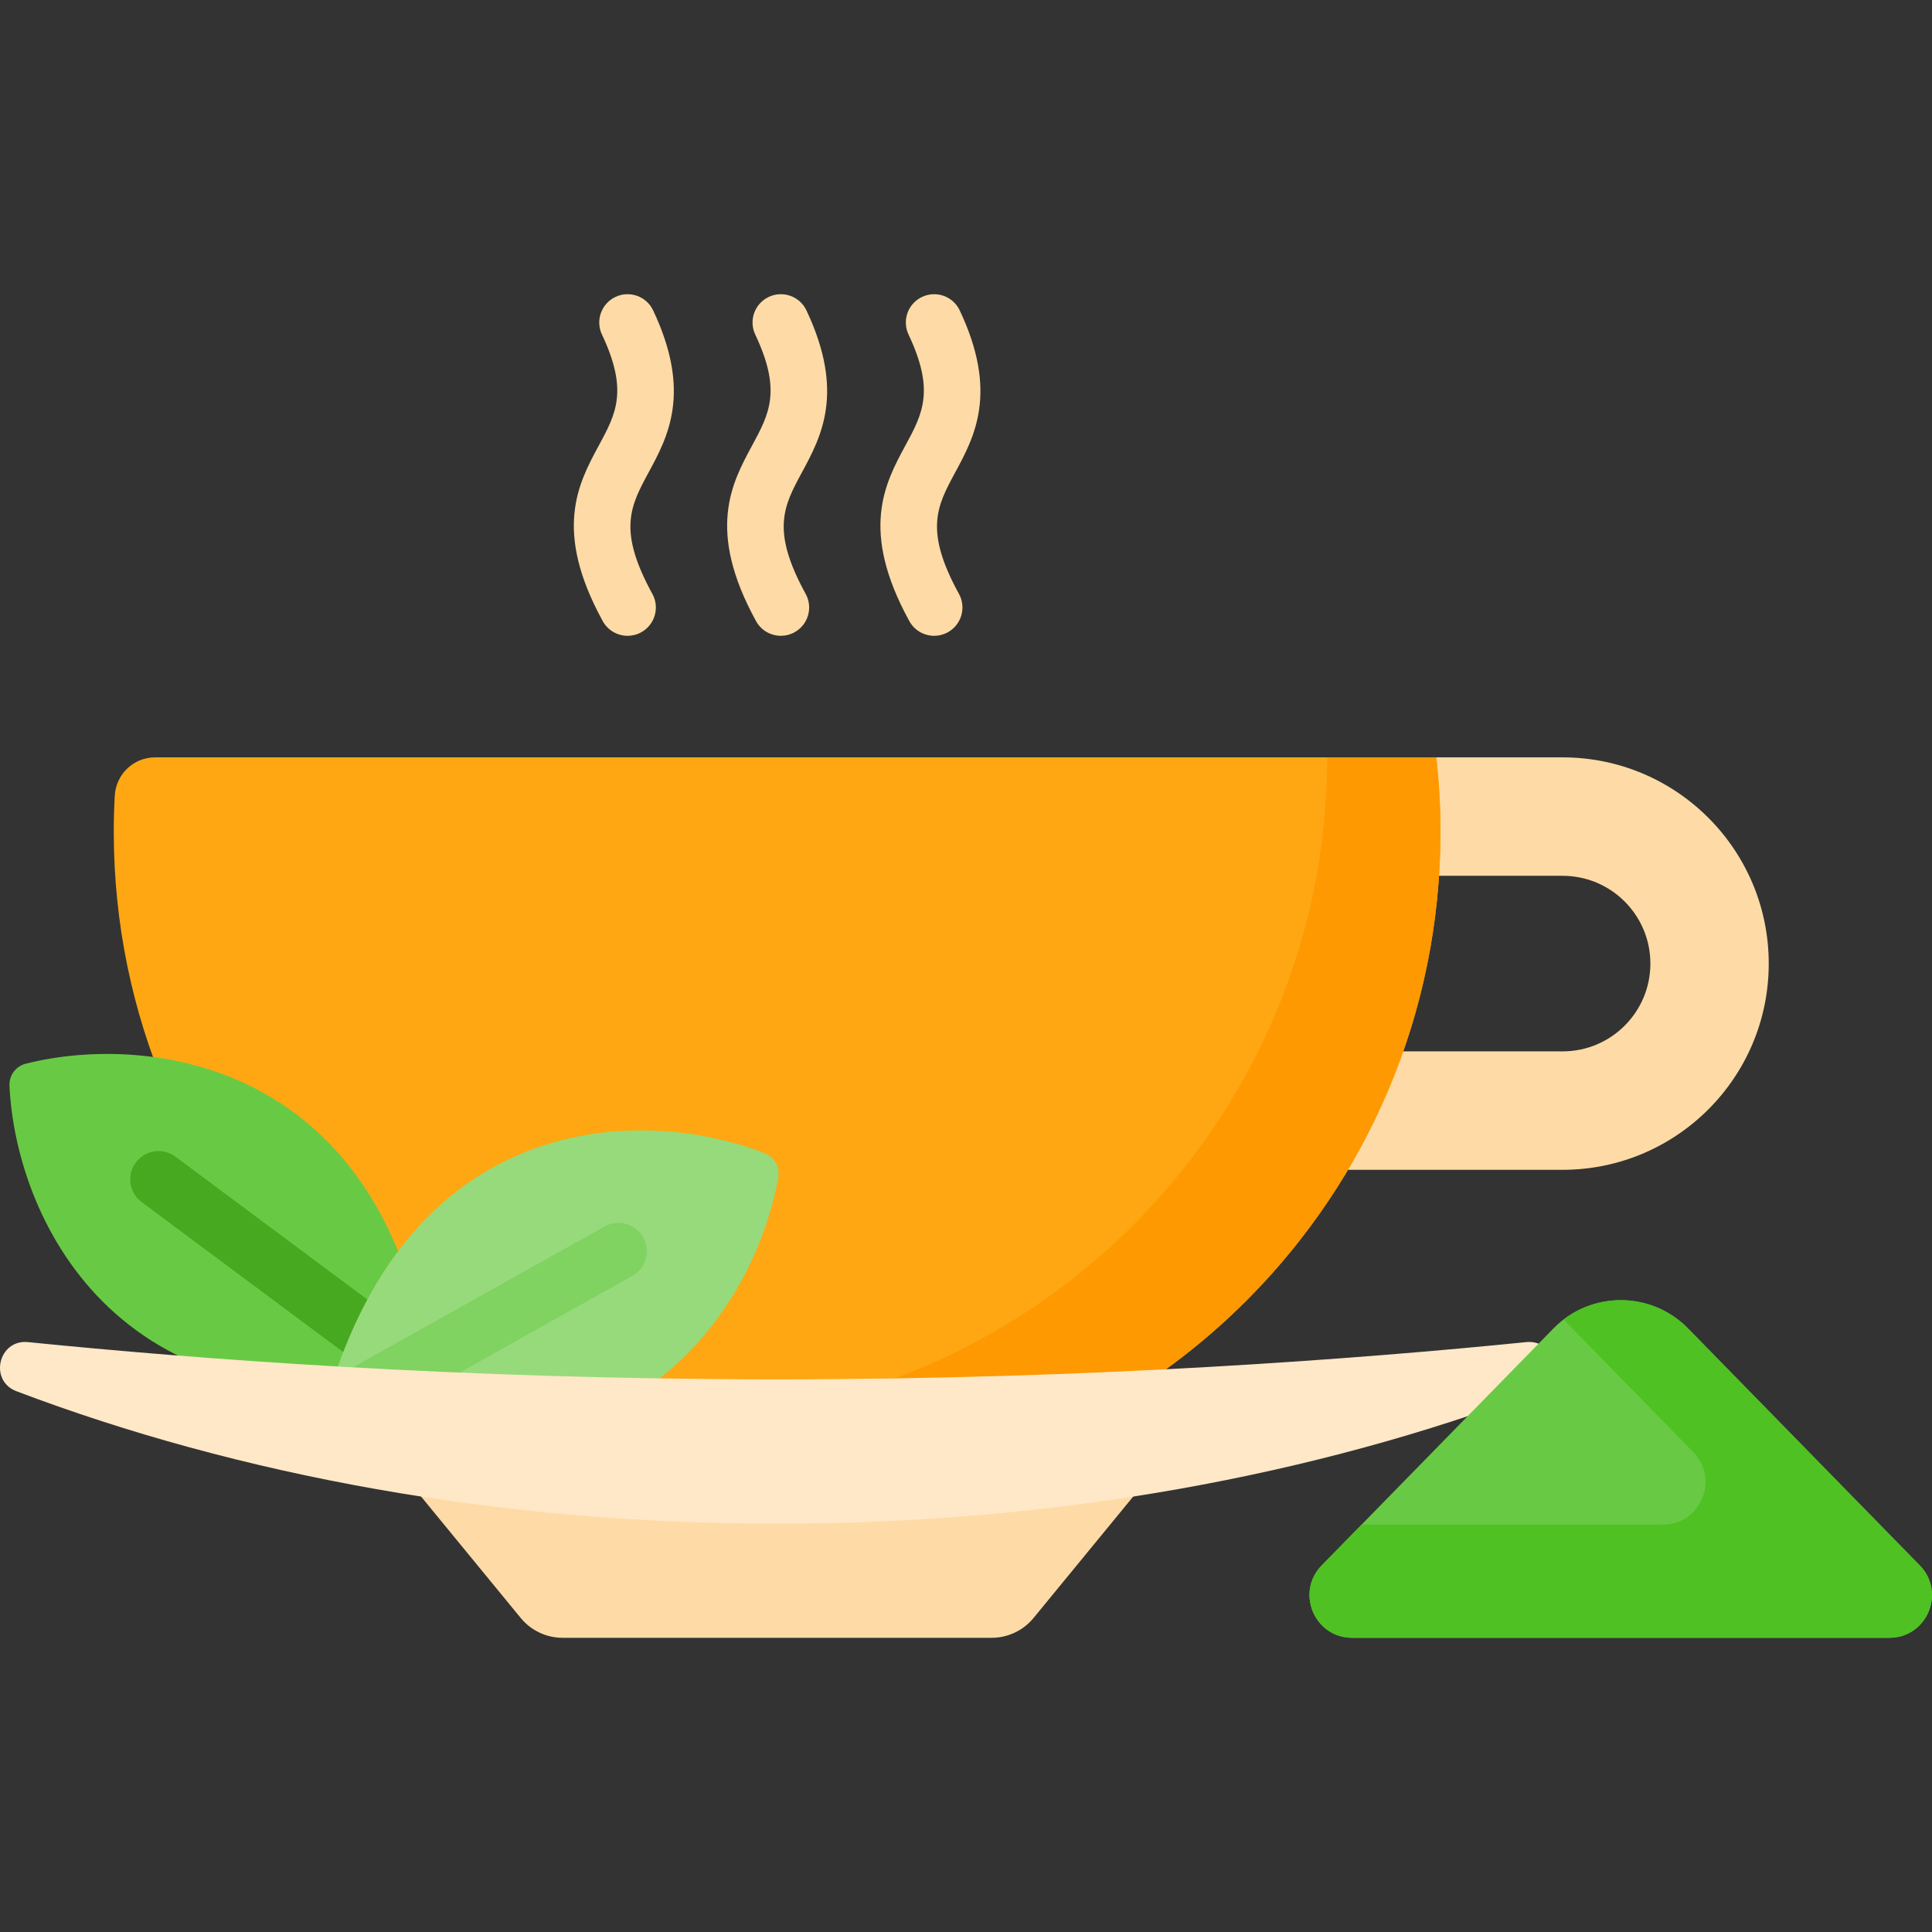
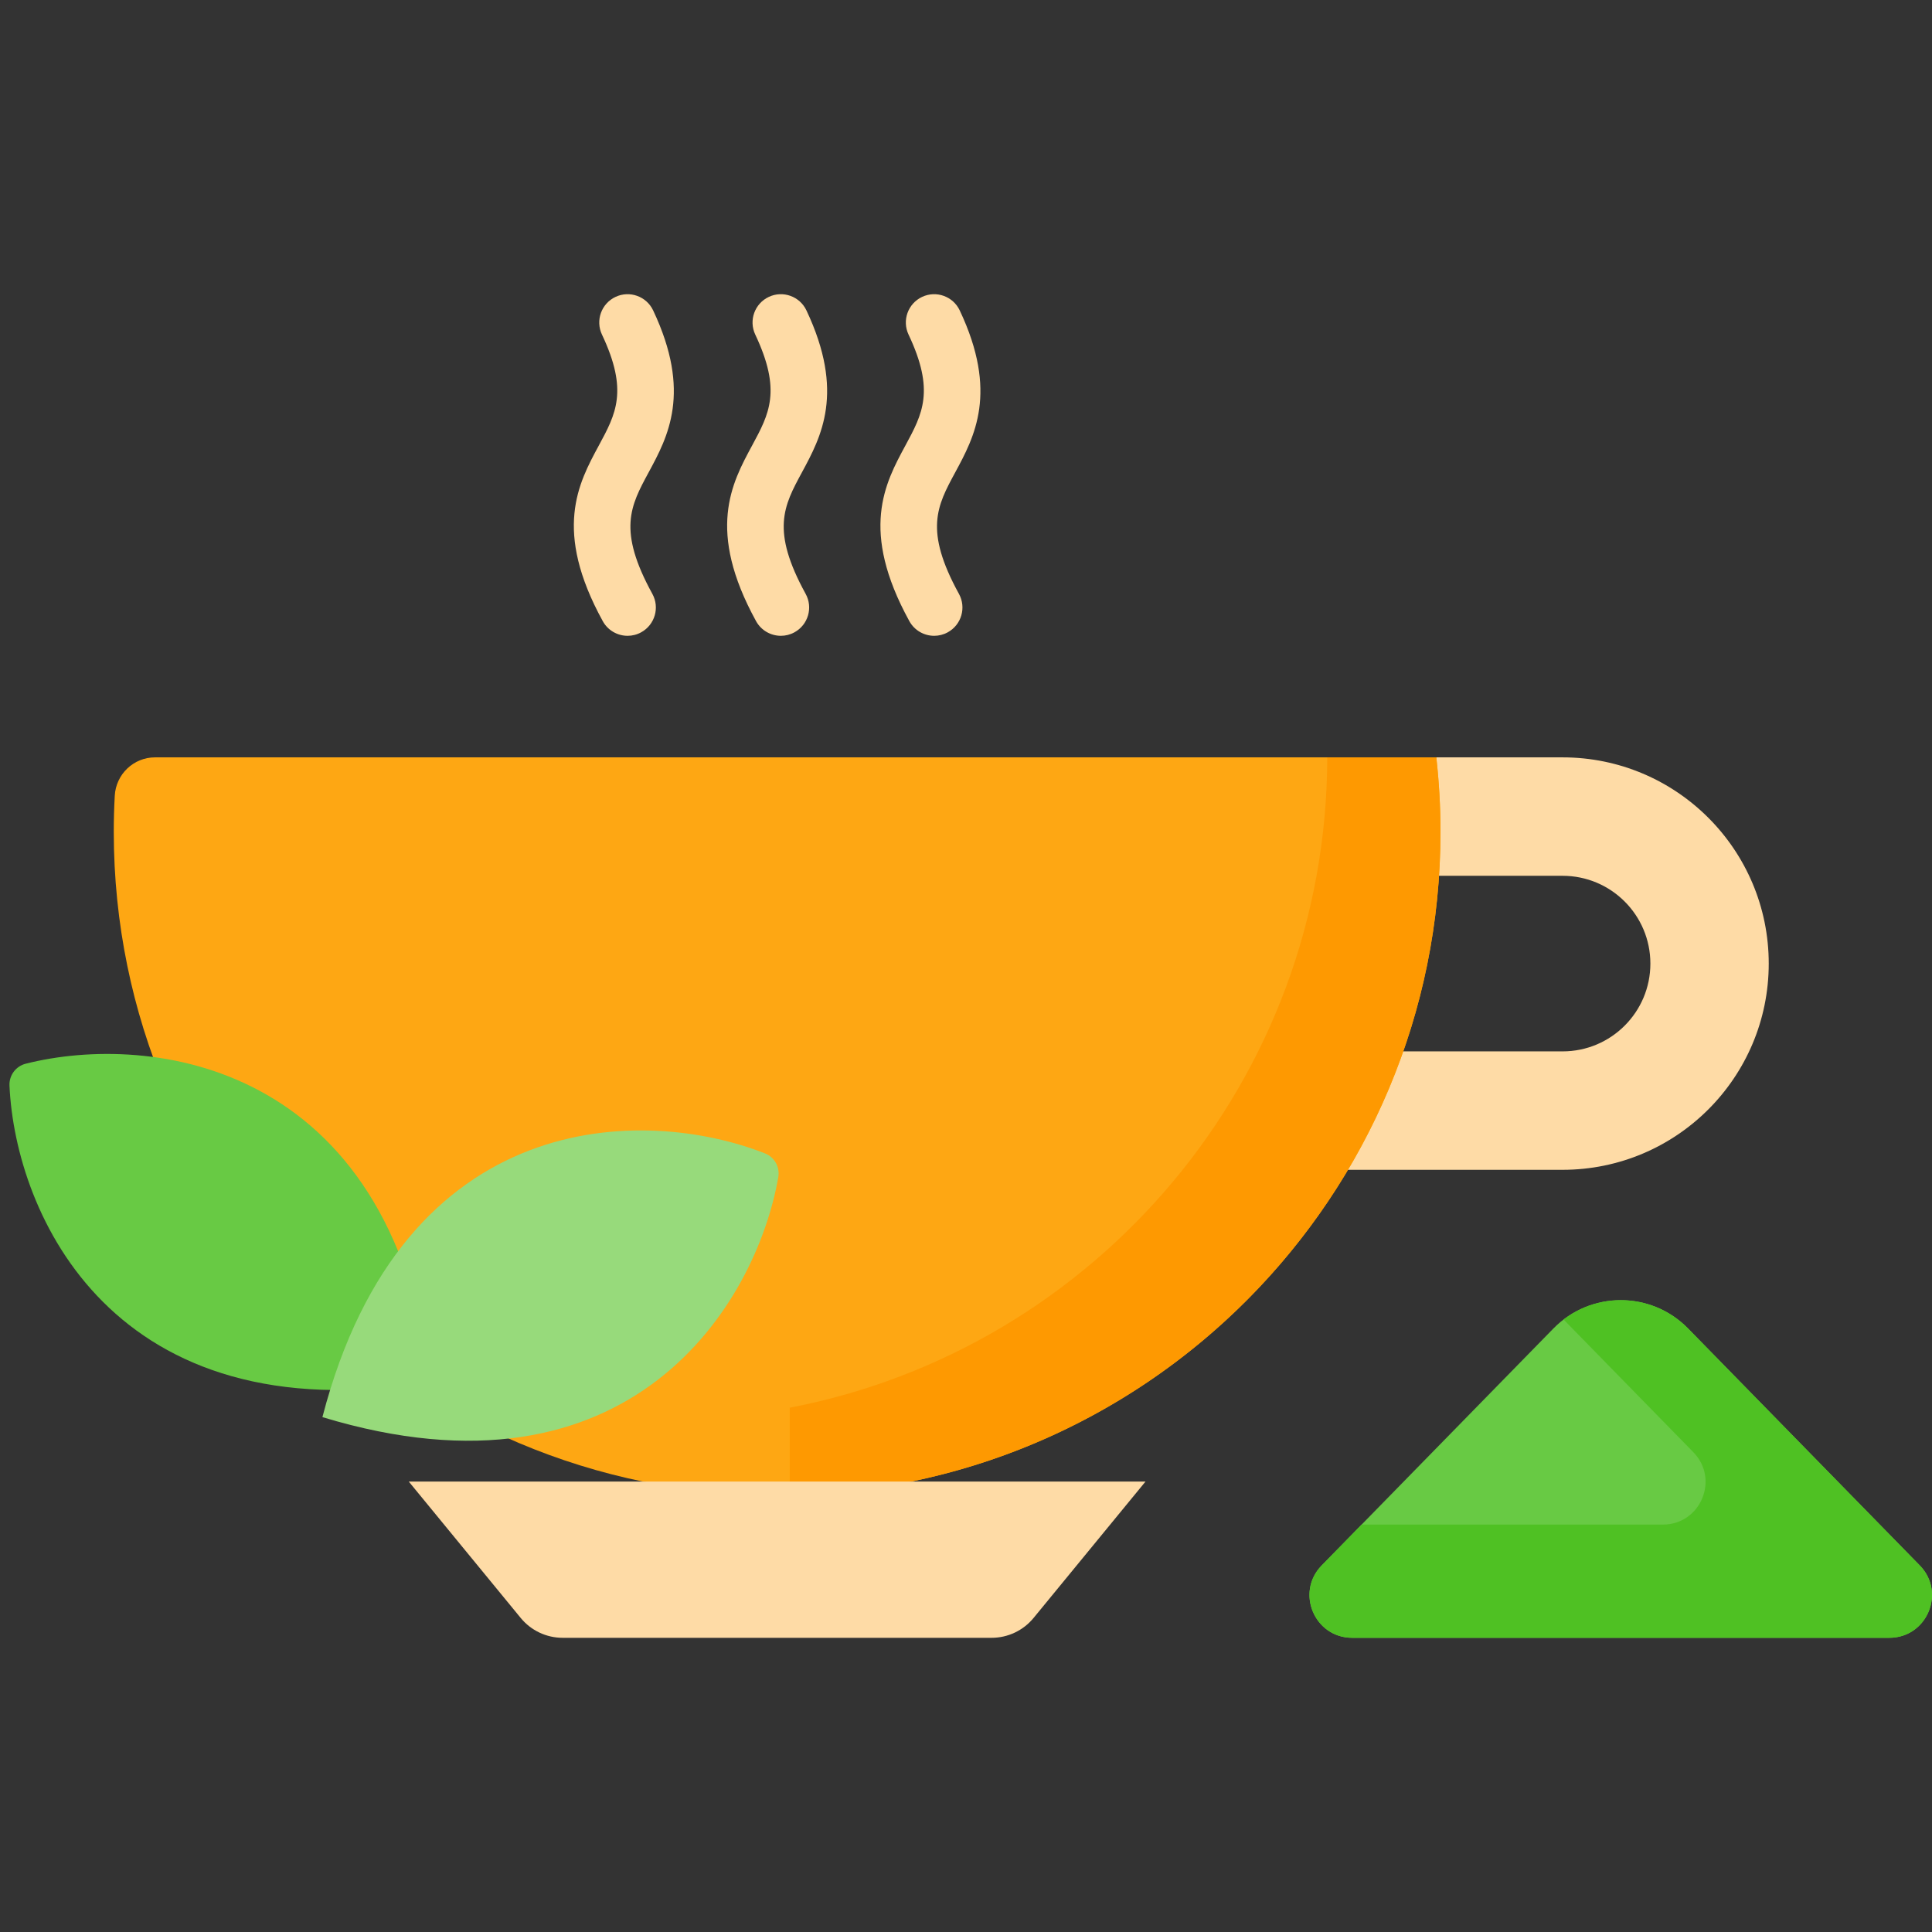
<svg xmlns="http://www.w3.org/2000/svg" id="Capa_1" enable-background="new 0 0 512 512" viewBox="0 0 512 512">
  <rect x="0" y="0" width="512" height="512" fill="#333333" stroke="none" />
  <g>
    <g fill="#fedba6">
      <path d="m166.317 168.495c-2.649 0-5.217-1.406-6.582-3.893-13.201-24.051-6.463-36.51-1.05-46.521 4.566-8.443 7.865-14.544.843-29.412-1.769-3.745-.167-8.216 3.579-9.985 3.745-1.768 8.215-.167 9.984 3.579 10.264 21.732 3.901 33.499-1.212 42.953-4.798 8.872-8.264 15.281 1.005 32.168 1.993 3.631.665 8.19-2.966 10.183-1.144.63-2.381.928-3.601.928z" />
      <path d="m206.941 168.495c-2.649 0-5.217-1.406-6.582-3.893-13.201-24.051-6.463-36.51-1.05-46.521 4.566-8.444 7.865-14.544.843-29.413-1.769-3.745-.167-8.216 3.579-9.985 3.745-1.768 8.216-.167 9.984 3.579 10.264 21.732 3.901 33.499-1.212 42.953-4.797 8.872-8.264 15.281 1.005 32.168 1.993 3.631.665 8.19-2.966 10.183-1.144.631-2.382.929-3.601.929z" />
      <path d="m247.565 168.495c-2.649 0-5.217-1.406-6.582-3.893-13.201-24.051-6.464-36.51-1.05-46.521 4.566-8.444 7.865-14.544.843-29.412-1.769-3.746-.167-8.216 3.579-9.985 3.745-1.768 8.216-.167 9.984 3.579 10.263 21.732 3.9 33.499-1.212 42.953-4.797 8.872-8.264 15.282 1.005 32.168 1.993 3.631.665 8.19-2.966 10.183-1.144.63-2.382.928-3.601.928z" />
    </g>
    <path d="m414.081 200.708h-33.442l-34.616 31.388h68.08c12.849 0 23.265 10.416 23.265 23.265 0 12.849-10.416 23.265-23.265 23.265h-68.08v31.387h68.058c30.184 0 54.652-24.469 54.652-54.652 0-30.184-24.468-54.653-54.652-54.653z" fill="#fedba6" />
    <path d="m41.095 200.708c-5.708 0-10.373 4.485-10.684 10.185-.172 3.158-.261 6.337-.261 9.538 0 97.09 78.707 175.798 175.798 175.798s175.797-78.707 175.797-175.798c0-6.669-.384-13.248-1.108-19.724h-339.542z" fill="#fea713" />
    <path d="m380.639 200.708h-28.899c-.133 85.564-61.396 156.783-142.451 172.347v23.132c95.548-1.782 172.457-79.782 172.457-175.755 0-6.67-.384-13.248-1.107-19.724z" fill="#fe9901" />
    <g>
      <path d="m2.512 287.686c1.535 34.028 27.359 92.7 111.691 78.52-10.733-84.839-74.359-92.653-107.385-84.314-2.63.665-4.428 3.084-4.306 5.794z" fill="#68ca44" />
      <g>
-         <path d="m96.632 362.538-59.095-43.972c-3.324-2.471-4.016-7.169-1.545-10.493 2.472-3.324 7.169-4.017 10.494-1.545l57.777 43.005z" fill="#47a920" />
-       </g>
+         </g>
    </g>
    <g>
      <path d="m206.258 311.96c-5.874 33.553-38.989 88.441-120.815 63.593 21.494-82.77 85.597-82.384 117.285-69.889 2.524.995 3.998 3.624 3.53 6.296z" fill="#97da7b" />
-       <path d="m87.252 365.882 72.985-40.857c3.612-2.026 8.185-.739 10.209 2.875 2.026 3.613.739 8.184-2.875 10.209l-54.369 30.479z" fill="#80d261" />
    </g>
    <g>
      <path d="m262.794 434.035h-113.69c-4.301 0-8.375-1.927-11.104-5.252l-29.665-36.148h195.229l-29.665 36.148c-2.73 3.325-6.804 5.252-11.105 5.252z" fill="#fedba6" />
-       <path d="m7.435 355.672c-7.843-.792-10.442 10.227-3.071 13.021 58.747 22.269 127.751 35.104 201.584 35.104s142.837-12.835 201.584-35.104c7.371-2.794 4.772-13.814-3.071-13.021-43.243 4.369-114.393 9.869-198.513 9.869s-155.269-5.5-198.513-9.869z" fill="#fee8c7" />
    </g>
    <g>
      <path d="m411.667 352.065-61.401 62.785c-6.991 7.148-1.926 19.185 8.072 19.185h142.347c9.999 0 15.063-12.037 8.072-19.185l-61.401-62.785c-9.788-10.012-25.898-10.012-35.689 0z" fill="#68ca44" />
      <path d="m508.759 414.85-61.401-62.785c-8.938-9.14-23.14-9.931-32.995-2.383l34.39 35.165c6.991 7.148 1.926 19.185-8.072 19.185h-79.835l-10.579 10.818c-6.991 7.148-1.926 19.185 8.072 19.185h142.347c9.999 0 15.064-12.037 8.073-19.185z" fill="#4fc123" />
    </g>
  </g>
  <g />
  <g />
  <g />
  <g />
  <g />
  <g />
  <g />
  <g />
  <g />
  <g />
  <g />
  <g />
  <g />
  <g />
  <g />
</svg>